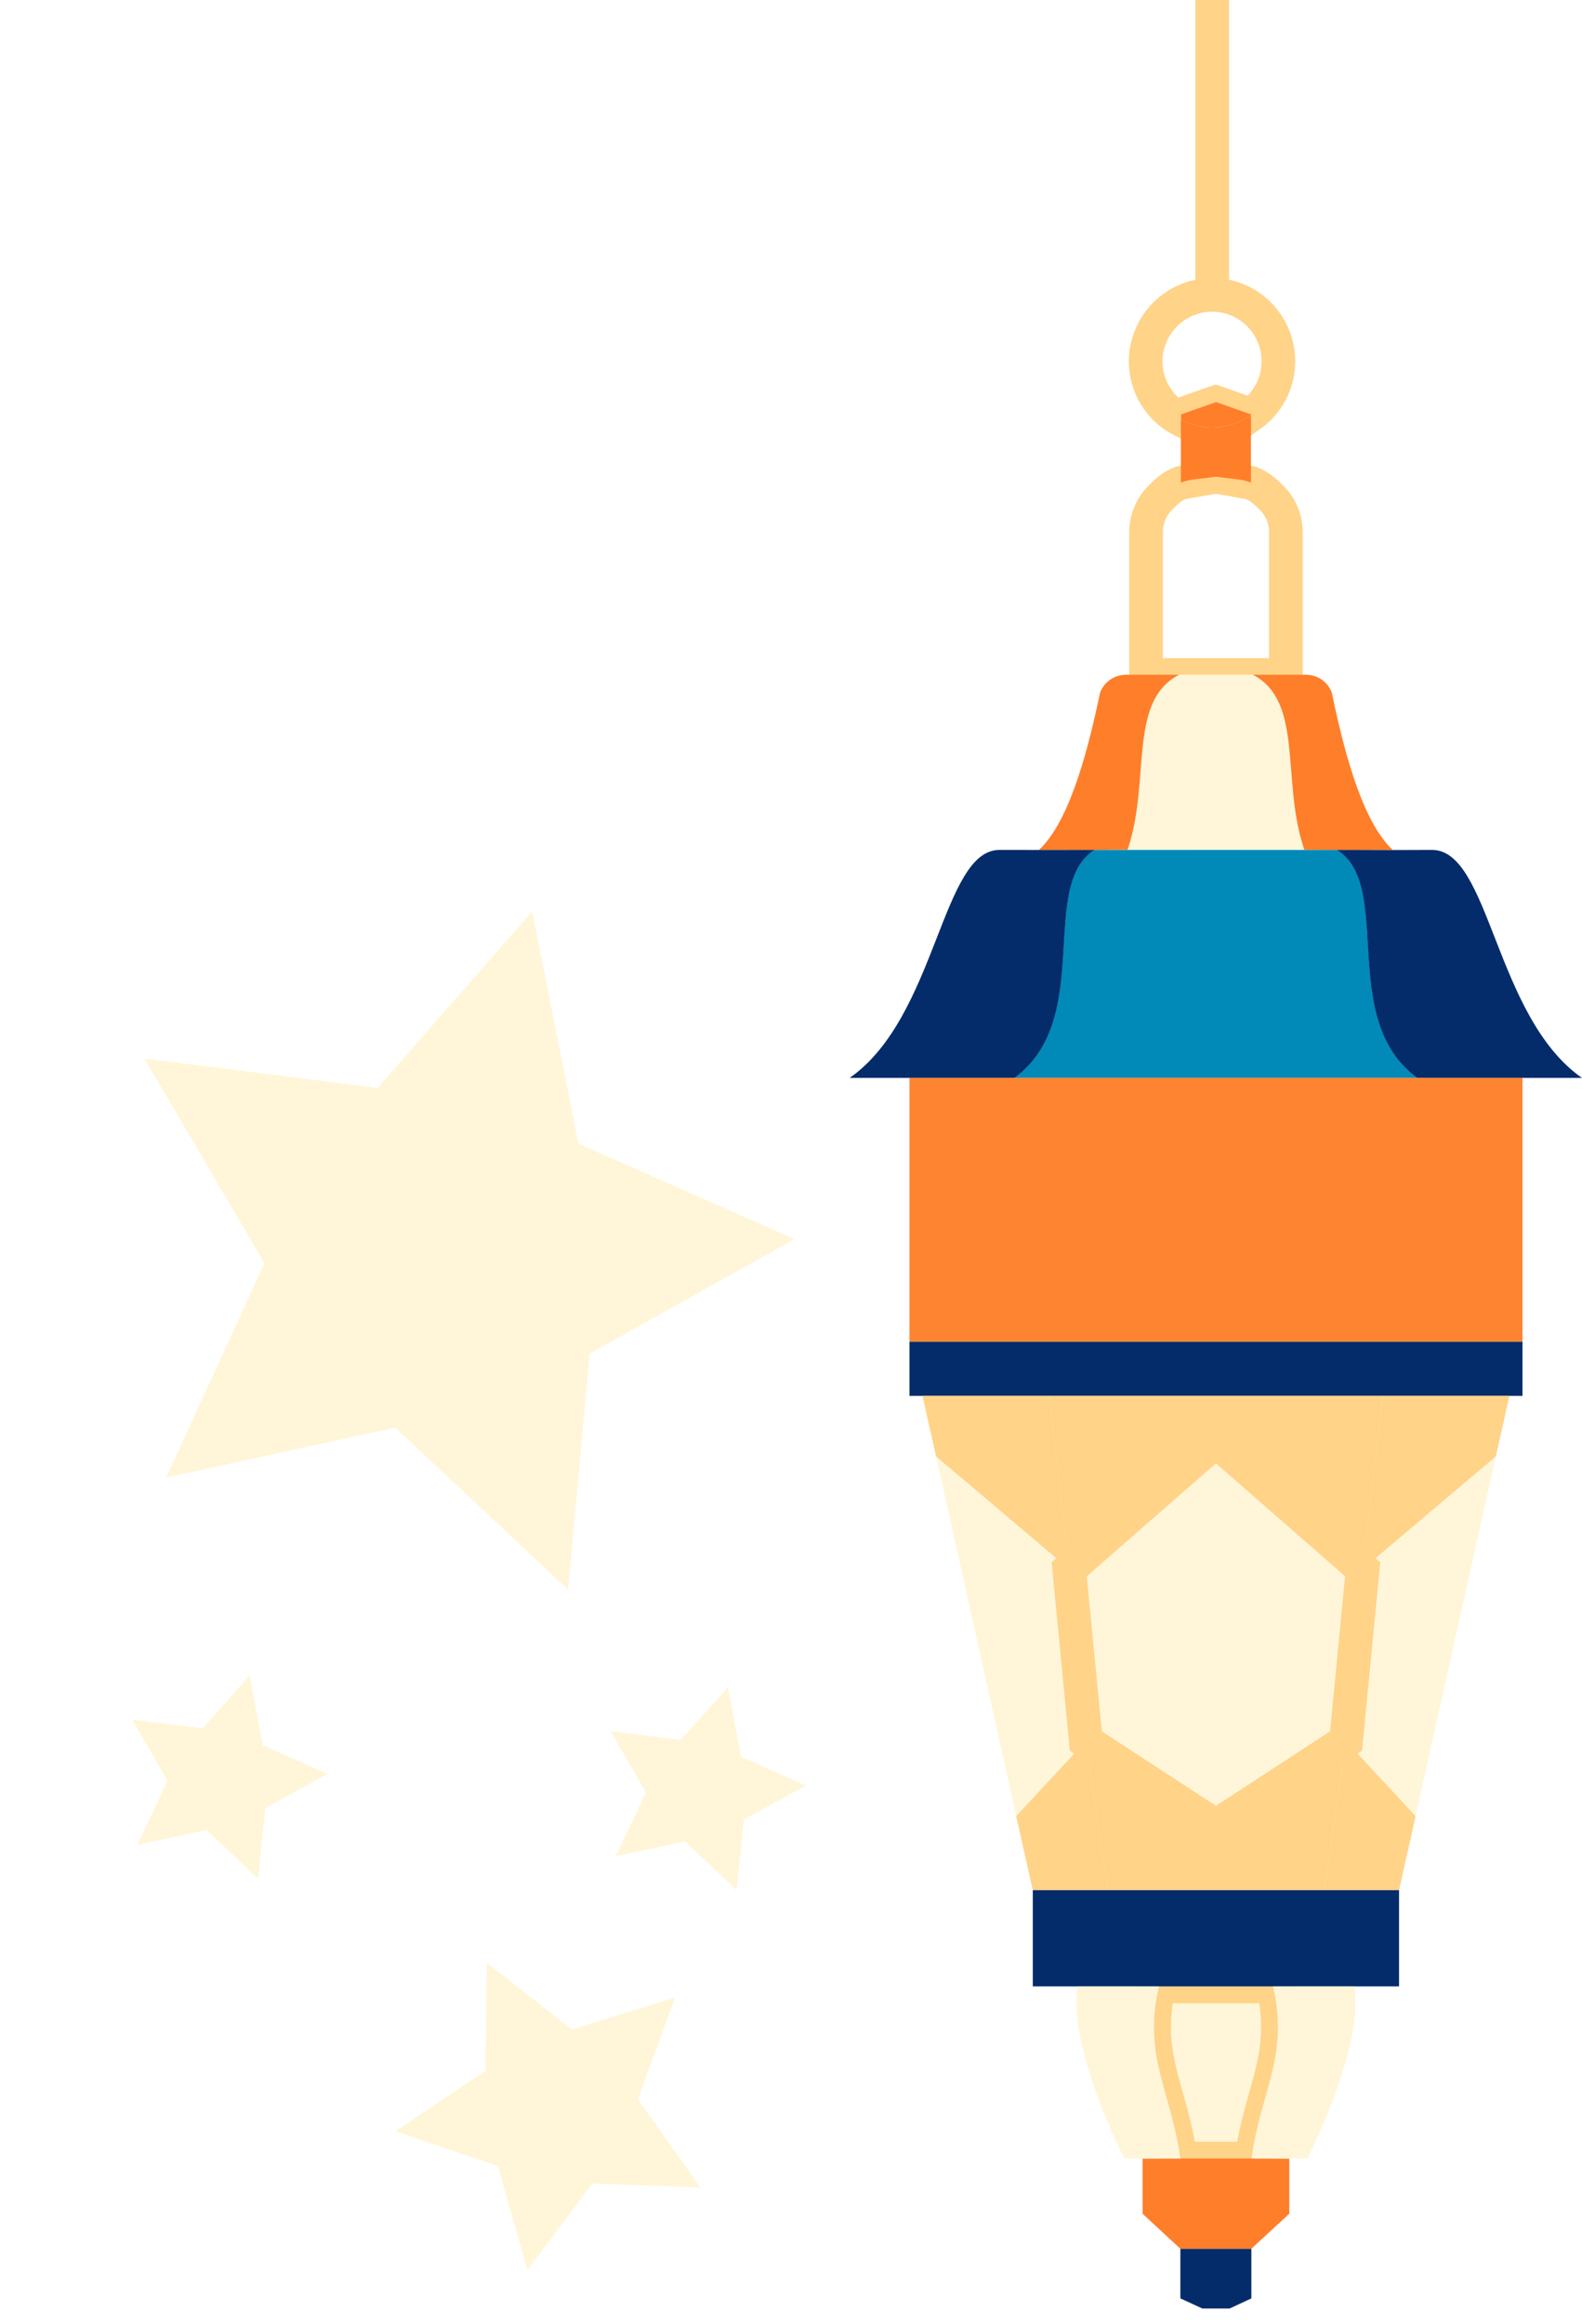
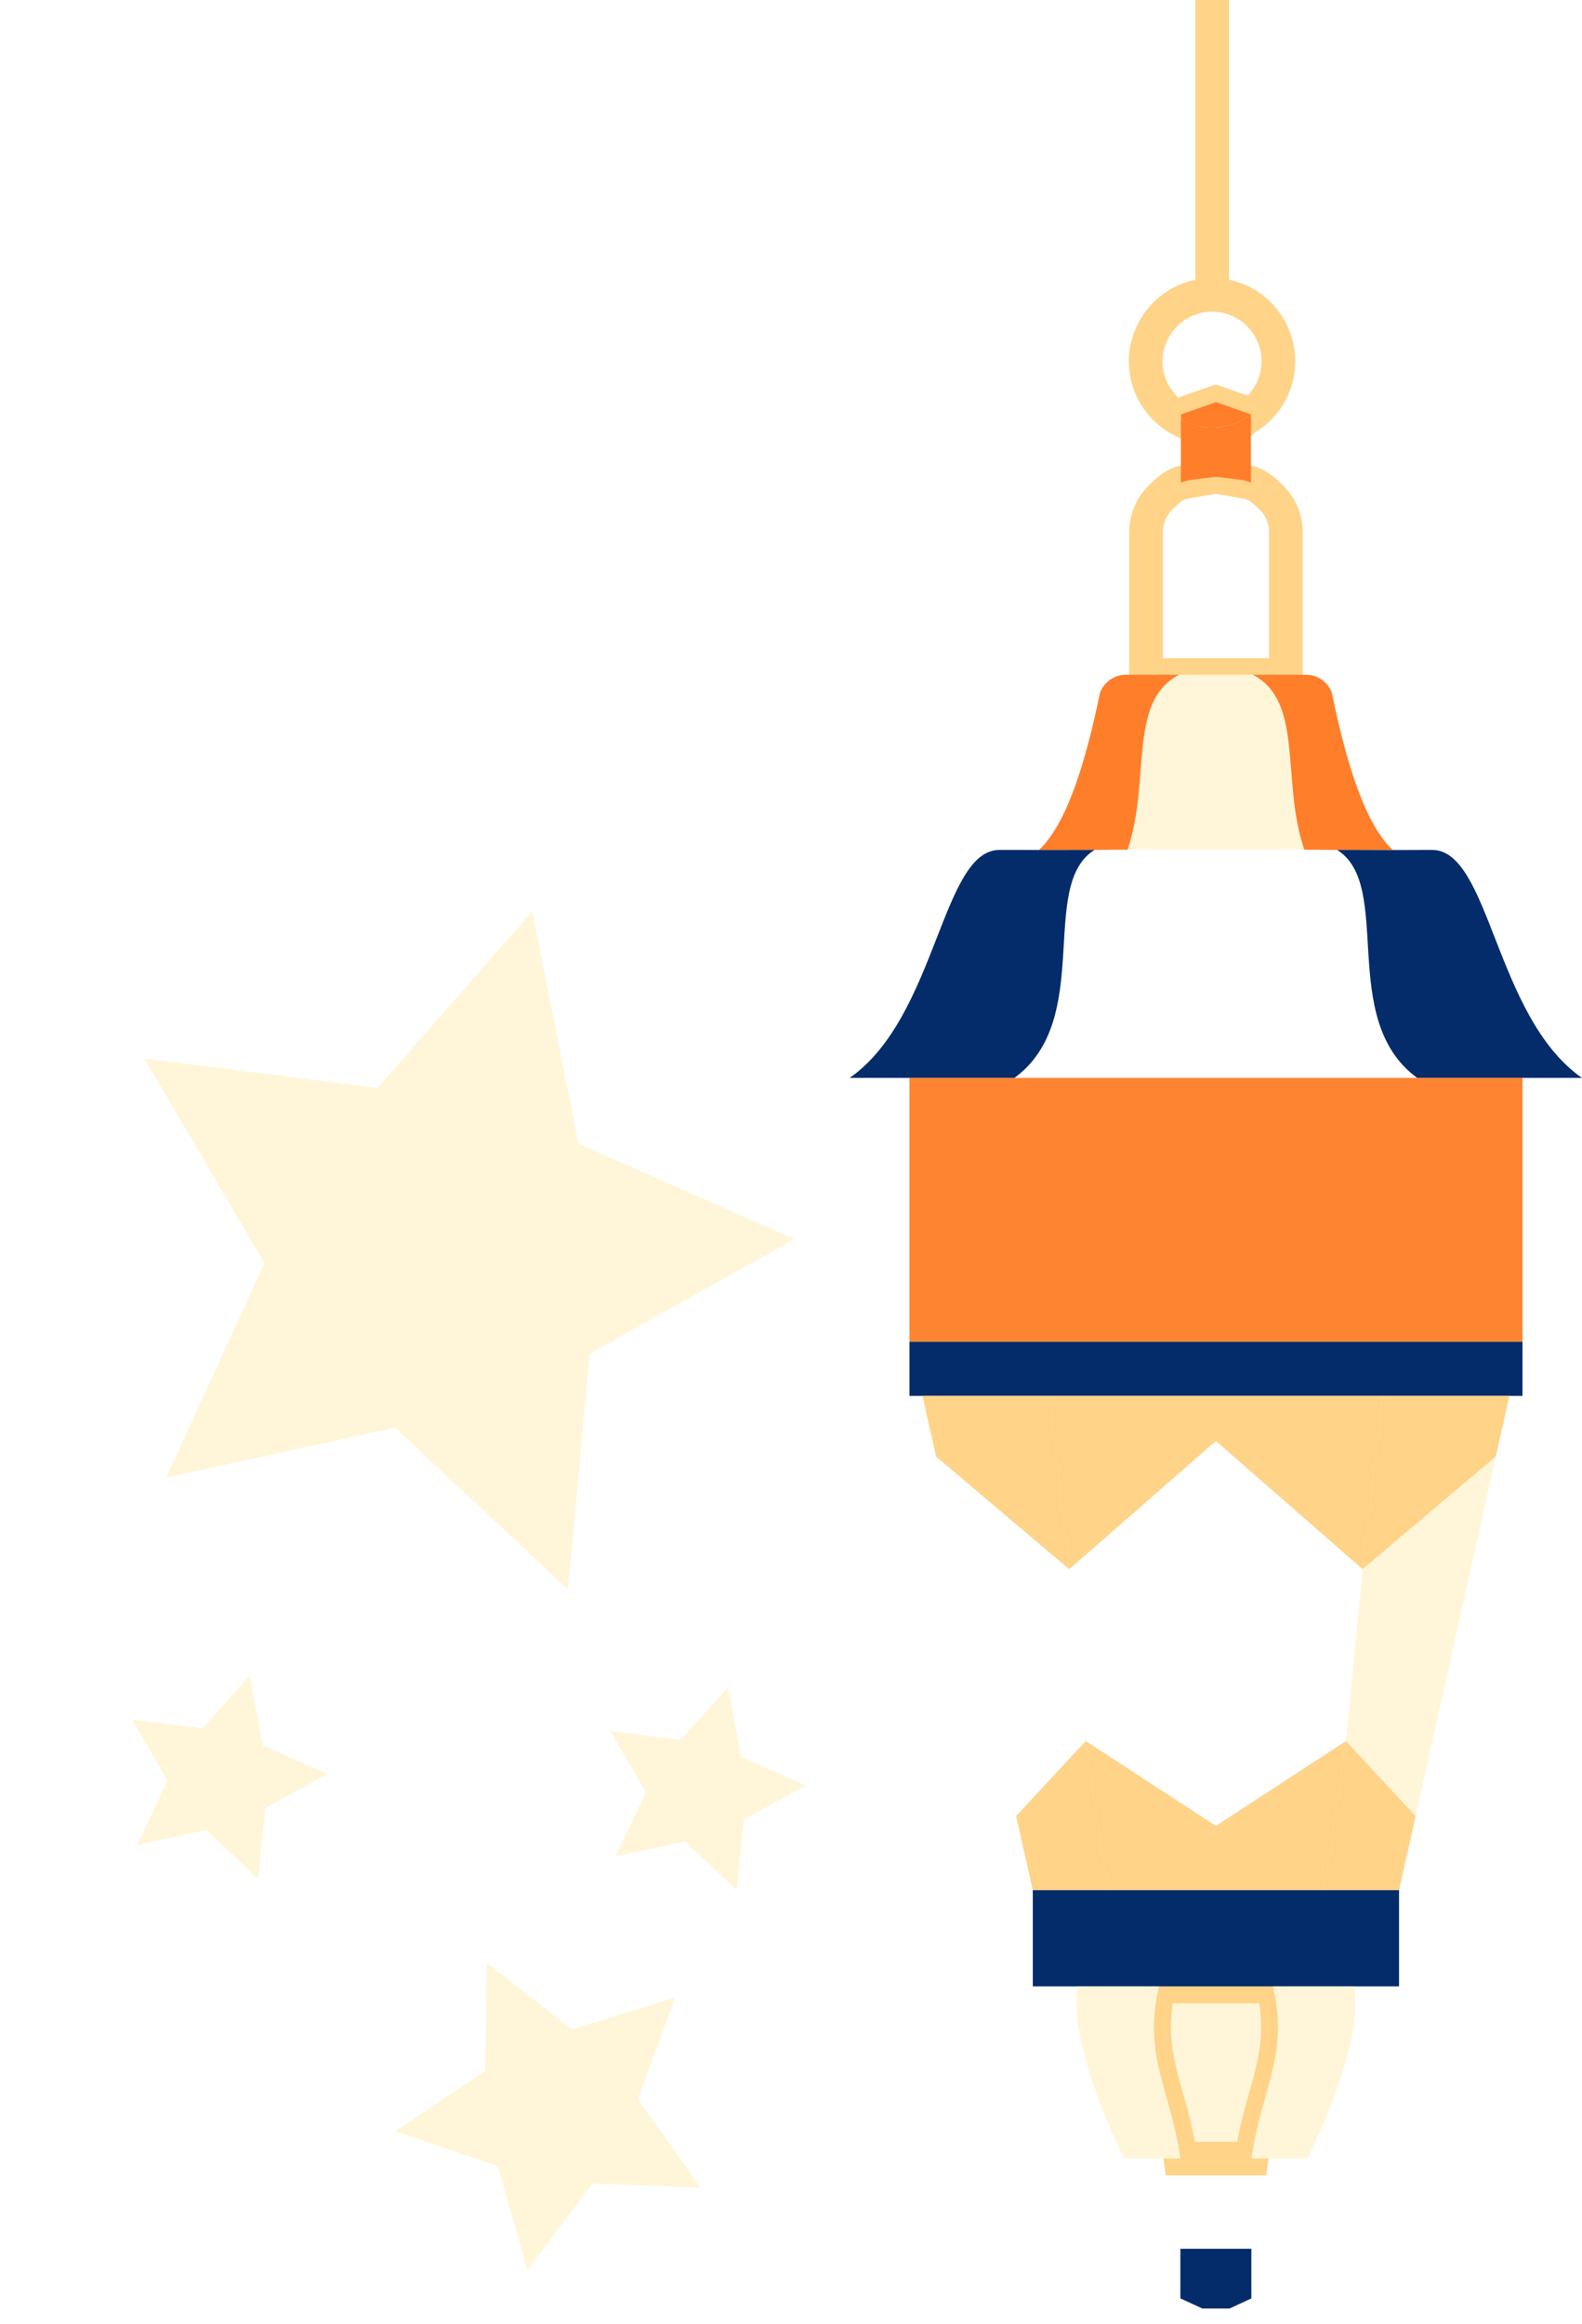
<svg xmlns="http://www.w3.org/2000/svg" width="47" height="69" viewBox="0 0 47 69" fill="none">
  <path d="M20.811 64.946L17.598 64.829L15.671 67.402L14.789 64.312L11.746 63.272L14.419 61.48L14.46 58.267L16.992 60.252L20.059 59.301L18.955 62.32L20.811 64.946Z" fill="#FFF6D9" />
  <path d="M7.668 55.777L6.135 54.331L4.079 54.772L4.977 52.869L3.92 51.047L6.011 51.312L7.415 49.743L7.809 51.811L9.73 52.669L7.885 53.679L7.668 55.777Z" fill="#FFF6D9" />
  <path d="M21.885 56.117L20.352 54.672L18.29 55.113L19.188 53.209L18.131 51.388L20.222 51.653L21.626 50.09L22.02 52.158L23.947 53.01L22.102 54.02L21.885 56.117Z" fill="#FFF6D9" />
  <path d="M15.812 27.054L17.187 33.952L23.606 36.785L17.518 40.191L16.878 47.196L11.738 42.386L4.933 43.869L7.854 37.503L4.287 31.425L11.218 32.297L15.812 27.054Z" fill="#FFF6D9" />
  <path d="M37.822 58.973C38.303 61.052 37.452 62.086 37.181 64.084H35.072C34.802 62.086 33.95 61.052 34.432 58.973H37.822Z" fill="#FFF6D9" stroke="#FFD388" stroke-miterlimit="10" />
  <path d="M38.202 15.798V20.04H37.221H35.03H34.049V15.798C34.049 15.41 34.207 15.034 34.484 14.764L34.619 14.635C34.754 14.5 34.912 14.4 35.083 14.335L36.123 14.153L37.163 14.335C37.333 14.406 37.492 14.506 37.627 14.635L37.762 14.764C38.044 15.034 38.202 15.405 38.202 15.798Z" stroke="#FFD388" stroke-miterlimit="10" />
  <path d="M37.177 66.762V68.236L36.531 68.536H35.721L35.068 68.236V66.762H37.177Z" fill="#042C6A" />
  <path d="M37.225 20.032C38.758 20.825 38.053 23.187 38.752 25.226C37.947 25.226 37.101 25.226 36.126 25.232C35.157 25.226 34.305 25.226 33.5 25.226C34.199 23.187 33.5 20.825 35.028 20.032H37.225Z" fill="#FFF6D9" />
-   <path d="M42.11 32.001H30.131C32.51 30.267 30.818 26.29 32.51 25.233C32.534 25.233 32.563 25.233 32.592 25.233H33.491H34.044H36.123H38.203H38.755H39.736C41.422 26.29 39.73 30.267 42.11 32.001Z" fill="#018AB8" />
  <path d="M36.011 8.754C37.098 8.754 37.979 9.635 37.979 10.728C37.979 11.386 37.656 11.968 37.157 12.326V12.308L36.117 11.944L35.077 12.308V12.461C34.46 12.132 34.037 11.48 34.037 10.728C34.043 9.635 34.93 8.754 36.011 8.754Z" stroke="#FFD388" stroke-miterlimit="10" />
  <path d="M37.164 12.302V12.319C36.841 12.549 36.447 12.69 36.018 12.69C35.683 12.69 35.366 12.601 35.09 12.455V12.302L36.13 11.938L37.164 12.302Z" fill="#FF7E2A" />
  <path d="M37.164 12.32V14.329C37.046 14.283 36.923 14.247 36.794 14.236L36.124 14.153L35.454 14.236C35.325 14.253 35.202 14.283 35.084 14.329V12.455C35.36 12.602 35.677 12.69 36.012 12.69C36.447 12.69 36.841 12.555 37.164 12.32Z" fill="#FF7E2A" />
  <path d="M34.045 20.032H35.027C33.493 20.825 34.198 23.187 33.499 25.226C33.194 25.226 32.888 25.226 32.594 25.232C32.565 25.232 32.541 25.232 32.512 25.232H30.867C31.69 24.468 32.254 22.635 32.682 20.561C32.806 20.244 33.111 20.032 33.452 20.032H34.045Z" fill="#FF7E2A" />
  <path d="M41.376 25.232H40.096C39.978 25.232 39.855 25.232 39.737 25.232C39.414 25.232 39.091 25.226 38.75 25.226C38.051 23.187 38.75 20.825 37.223 20.032H38.204H38.797C39.138 20.032 39.443 20.238 39.567 20.561C39.99 22.635 40.554 24.468 41.376 25.232Z" fill="#FF7E2A" />
  <path d="M40.089 25.233C40.9 25.238 41.693 25.238 42.539 25.233C44.272 25.215 44.401 30.185 46.998 32.001H45.224H42.104C39.725 30.267 41.417 26.29 39.725 25.233C39.854 25.233 39.971 25.233 40.089 25.233Z" fill="#042C6A" />
  <path d="M29.703 25.233C30.678 25.238 31.577 25.233 32.517 25.233C30.825 26.29 32.517 30.267 30.138 32.001H27.018H25.244C27.841 30.185 27.97 25.215 29.703 25.233Z" fill="#042C6A" />
  <path d="M45.232 39.832V41.442H44.844H41.078H31.173H27.407H27.02V39.832H45.232Z" fill="#042C6A" />
-   <path d="M38.304 64.083V65.722L37.176 66.762H35.067L33.945 65.722V64.083H35.067H37.176H38.304Z" fill="#FF7E2A" />
  <path d="M41.564 56.111V58.972H40.236H37.822H34.426H32.011H30.684V56.111H32.904H39.343H41.564Z" fill="#042C6A" />
  <path d="M32.257 51.688L32.904 56.112H30.683L30.189 53.915L32.257 51.688Z" fill="#FFD388" />
  <path d="M39.989 51.688L39.343 56.112H32.904L32.258 51.688L36.123 54.209L39.989 51.688Z" fill="#FFD388" />
  <path d="M39.99 51.688L42.058 53.915L41.565 56.112H39.344L39.99 51.688Z" fill="#FFD388" />
  <path d="M44.843 41.441L44.438 43.245L40.484 46.588L41.078 41.441H44.843Z" fill="#FFD388" />
  <path d="M41.077 41.441L40.484 46.588L36.124 42.781L31.765 46.588L31.172 41.441H41.077Z" fill="#FFD388" />
  <path d="M31.172 41.441L31.765 46.588L27.812 43.245L27.406 41.441H31.172Z" fill="#FFD388" />
  <path d="M40.237 58.973C40.53 60.8 38.844 64.084 38.844 64.084H38.304H37.182C37.452 62.086 38.304 61.052 37.822 58.973H40.237Z" fill="#FFF6D9" />
  <path d="M35.066 64.084H33.944H33.403C33.403 64.084 31.717 60.806 32.011 58.973H34.431C33.944 61.052 34.796 62.086 35.066 64.084Z" fill="#FFF6D9" />
  <path d="M44.438 43.245L42.058 53.914L39.99 51.688L40.484 46.588L44.438 43.245Z" fill="#FFF6D9" />
-   <path d="M31.764 46.588L32.258 51.688L30.19 53.914L27.811 43.245L31.764 46.588Z" fill="#FFF6D9" />
-   <path d="M40.484 46.589L39.99 51.688L36.125 54.209L32.259 51.688L31.766 46.589L36.125 42.782L40.484 46.589Z" fill="#FFF6D9" stroke="#FFD388" stroke-miterlimit="10" />
  <path d="M45.232 32.001V39.832H27.02V32.001H30.139H42.112H45.232Z" fill="#FE8431" />
  <path d="M36.014 8.754V0" stroke="#FFD388" stroke-miterlimit="10" />
</svg>